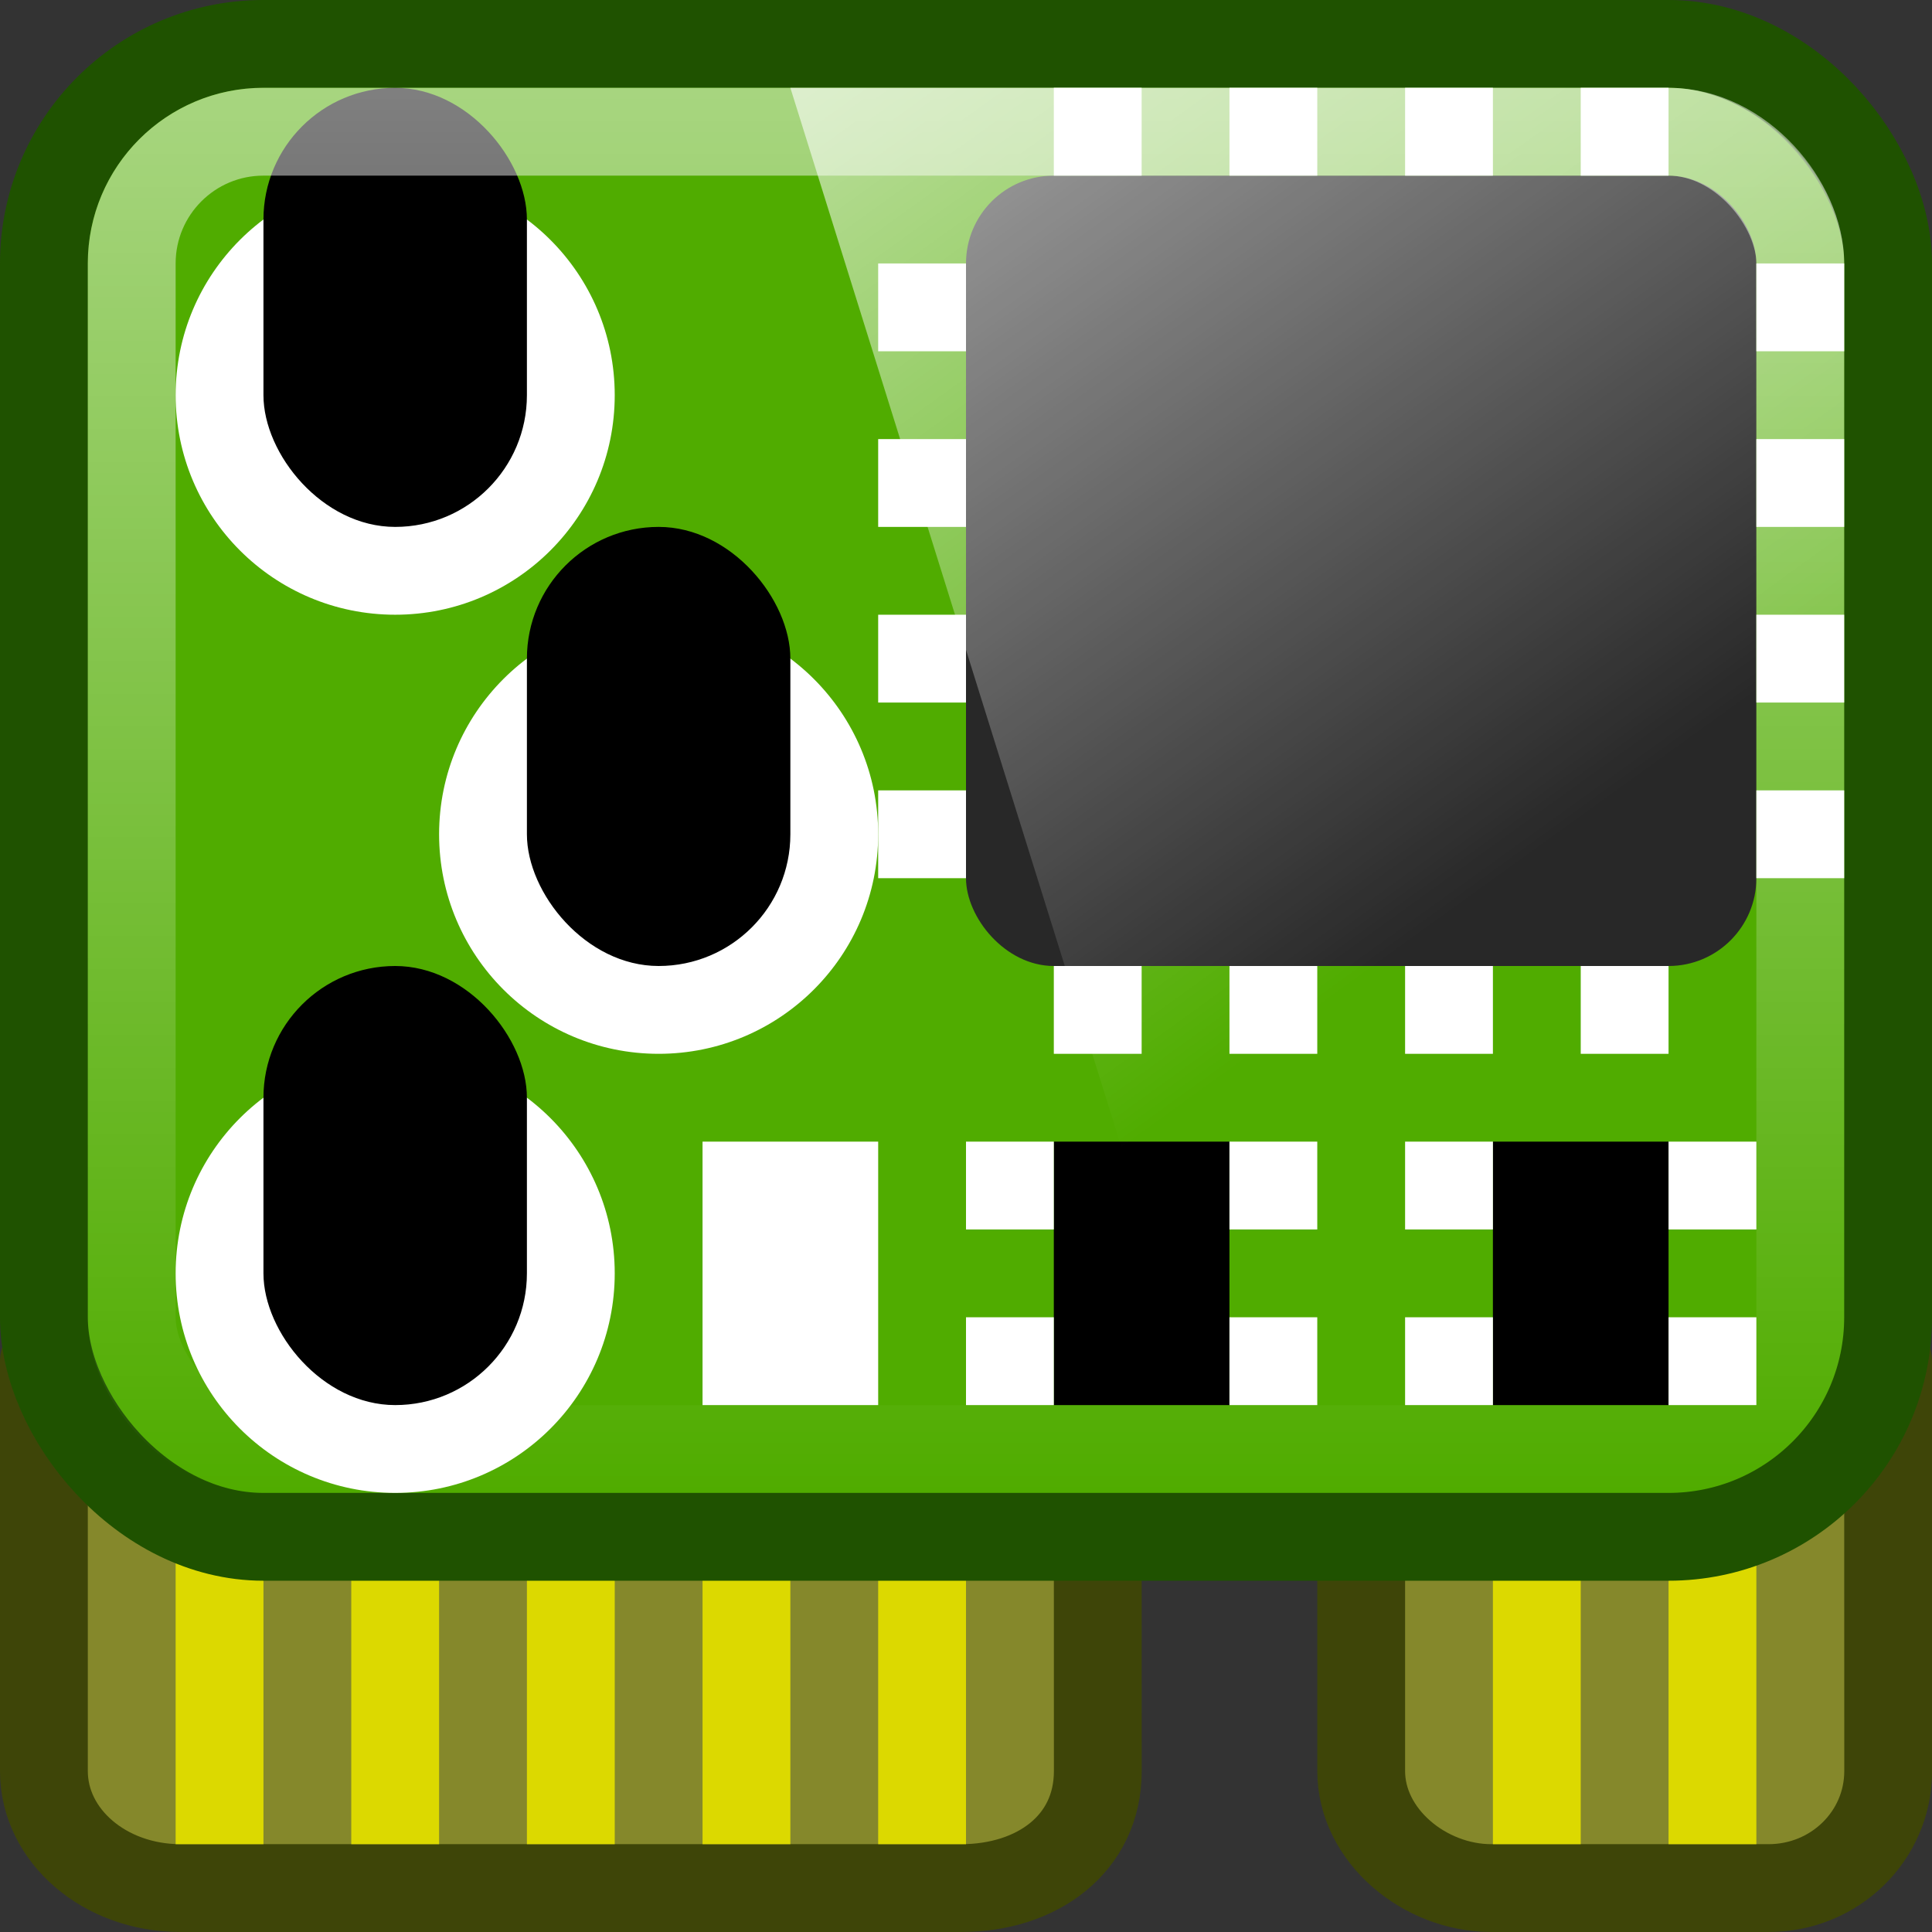
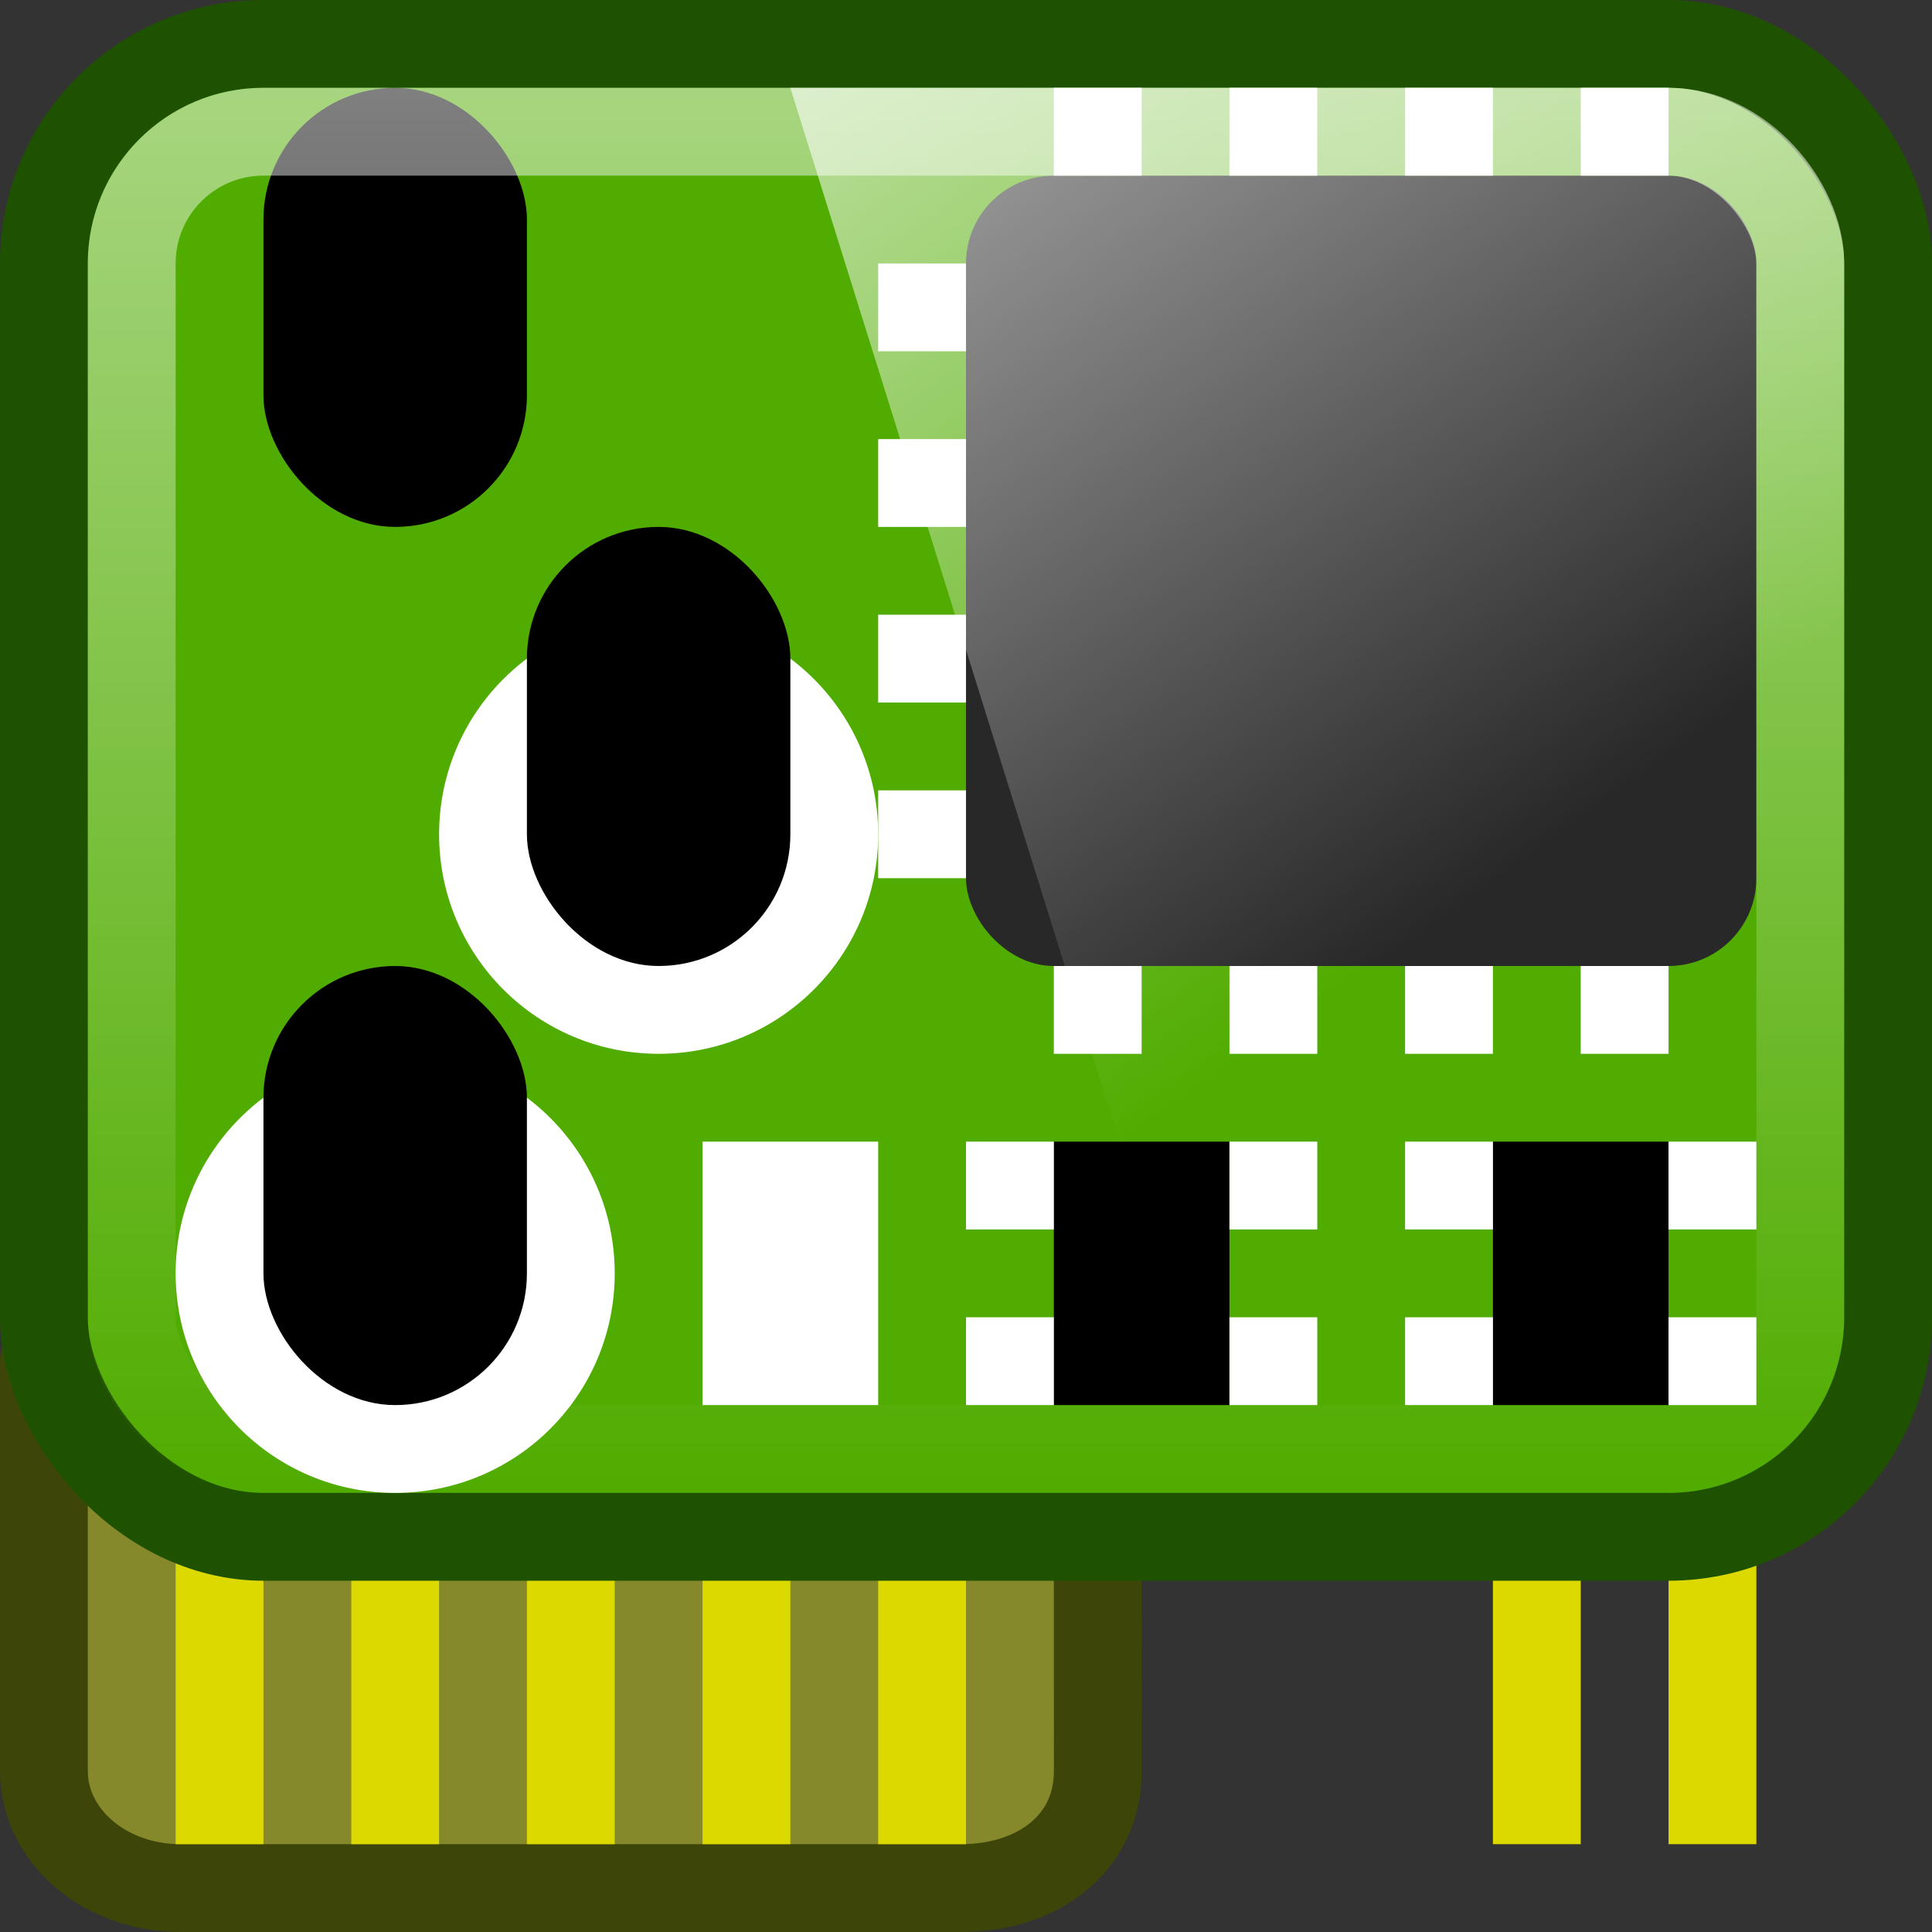
<svg xmlns="http://www.w3.org/2000/svg" xmlns:ns1="http://www.inkscape.org/namespaces/inkscape" xmlns:ns2="http://sodipodi.sourceforge.net/DTD/sodipodi-0.dtd" xmlns:xlink="http://www.w3.org/1999/xlink" width="22" height="22" id="svg3437" version="1.1" ns1:version="0.48.4 r9939" ns2:docname="hardinfo22.svg">
  <rect width="100%" height="100%" fill="#333333" stroke="none" />
  <defs id="defs3439">
    <linearGradient id="linearGradient4695">
      <stop style="stop-color:white;stop-opacity:0.5;" offset="0" id="stop4697" />
      <stop style="stop-color:white;stop-opacity:0;" offset="1" id="stop4699" />
    </linearGradient>
    <linearGradient ns1:collect="always" xlink:href="#linearGradient4594-3" id="linearGradient5698" gradientUnits="userSpaceOnUse" gradientTransform="matrix(0.516,0,0,0.493,-0.139,1028.403)" x1="8.211" y1="-5.714" x2="31.743" y2="25.487" />
    <linearGradient gradientUnits="userSpaceOnUse" id="linearGradient4594-3" x1="8.211" x2="31.743" y1="-5.714" y2="25.487">
      <stop offset="0" stop-color="#fff" id="stop37-5-1-3" />
      <stop offset="1" stop-color="#fff" stop-opacity="0" id="stop39-0" />
    </linearGradient>
    <linearGradient ns1:collect="always" xlink:href="#linearGradient4695" id="linearGradient4701" x1="12" y1="1030.362" x2="12" y2="1046.362" gradientUnits="userSpaceOnUse" gradientTransform="translate(-1,1)" />
  </defs>
  <ns2:namedview id="base" pagecolor="#ffffff" bordercolor="#666666" borderopacity="1.0" ns1:pageopacity="0.0" ns1:pageshadow="2" ns1:zoom="8" ns1:cx="26.14108" ns1:cy="10.615803" ns1:document-units="px" ns1:current-layer="capa1" showgrid="true" ns1:window-width="1280" ns1:window-height="949" ns1:window-x="0" ns1:window-y="0" ns1:window-maximized="1" ns1:snap-bbox="true">
    <ns1:grid type="xygrid" id="grid3445" empspacing="5" visible="true" enabled="true" snapvisiblegridlinesonly="true" />
  </ns2:namedview>
  <g ns1:label="Capa 1" ns1:groupmode="layer" id="capa1" transform="translate(0,-1030.362)">
    <path style="color:black;fill:#85882b;fill-opacity:1;fill-rule:nonzero;stroke:#3e4508;stroke-width:1;stroke-linecap:round;stroke-linejoin:round;stroke-miterlimit:4;stroke-opacity:1;stroke-dasharray:none;stroke-dashoffset:0;marker:none;visibility:visible;display:inline;overflow:visible;enable-background:accumulate" d="m 12.5,1045.862 -12,0 0,4.667 c 0,0.739 0.693,1.333 1.556,1.333 l 8.889,0 c 0.862,0 1.556,-0.5 1.556,-1.333 z" id="path3868" ns1:connector-curvature="0" ns2:nodetypes="ccssssc" />
-     <path ns2:nodetypes="ccssssc" ns1:connector-curvature="0" id="path4001" d="m 21.5,1045.862 -6,0 0,4.667 c 0,0.739 0.726,1.333 1.482,1.333 l 3.155,0 c 0.756,0 1.364,-0.594 1.364,-1.333 z" style="color:black;fill:#85882b;fill-opacity:1;fill-rule:nonzero;stroke:#3e4508;stroke-width:1;stroke-linecap:round;stroke-linejoin:round;stroke-miterlimit:4;stroke-opacity:1;stroke-dasharray:none;stroke-dashoffset:0;marker:none;visibility:visible;display:inline;overflow:visible;enable-background:accumulate" />
    <path style="color:black;fill:#dcd900;fill-opacity:1;fill-rule:nonzero;stroke:none;stroke-width:1;marker:none;visibility:visible;display:inline;overflow:visible;enable-background:accumulate" d="m 17,1047.362 0,4 1,0 0,-4 -1,0 z m 2,0 0,4 1,0 0,-4 -1,0 z" id="path4626" ns1:connector-curvature="0" />
    <path style="color:black;fill:#dcd900;fill-opacity:1;fill-rule:nonzero;stroke:none;stroke-width:1;marker:none;visibility:visible;display:inline;overflow:visible;enable-background:accumulate" d="m 2,1047.362 0,4 1,0 0,-4 -1,0 z m 2,0 0,4 1,0 0,-4 -1,0 z m 2,0 0,4 1,0 0,-4 -1,0 z m 2,0 0,4 1,0 0,-4 -1,0 z m 2,0 0,4 1,0 0,-4 -1,0 z" id="path4640" ns1:connector-curvature="0" />
    <rect ry="2.5" y="1030.862" x="0.5" height="17" width="21" id="rect4644" style="color:black;fill:#50ac00;fill-opacity:1;fill-rule:nonzero;stroke:#1f5200;stroke-width:1;stroke-linecap:round;stroke-linejoin:round;stroke-miterlimit:4;stroke-opacity:1;stroke-dasharray:none;stroke-dashoffset:0;marker:none;visibility:visible;display:inline;overflow:visible;enable-background:accumulate" rx="2.5" />
    <rect style="color:black;fill:#282828;fill-opacity:1;fill-rule:nonzero;stroke:none;stroke-width:1;marker:none;visibility:visible;display:inline;overflow:visible;enable-background:accumulate" id="rect4030" width="9" height="9" x="11" y="1032.362" ry="1" rx="1" />
-     <path style="color:black;fill:white;fill-opacity:1;fill-rule:nonzero;stroke:none;stroke-width:1;marker:none;visibility:visible;display:inline;overflow:visible;enable-background:accumulate" d="m 20,1033.362 0,1 1,0 0,-1 -1,0 z m 0,2 0,1 1,0 0,-1 -1,0 z m 0,2 0,1 1,0 0,-1 -1,0 z m 0,2 0,1 1,0 0,-1 -1,0 z" id="rect4034" ns1:connector-curvature="0" />
    <g id="g4617" transform="translate(-1,1)">
      <rect style="color:black;fill:black;fill-opacity:1;fill-rule:nonzero;stroke:none;stroke-width:1;marker:none;visibility:visible;display:inline;overflow:visible;enable-background:accumulate" id="rect4660" width="2" height="3" x="13" y="1042.362" />
      <path ns1:connector-curvature="0" id="path4452" d="m 12,1042.362 0,1 1,0 0,-1 -1,0 z" style="color:black;fill:white;fill-opacity:1;fill-rule:nonzero;stroke:none;stroke-width:1;marker:none;visibility:visible;display:inline;overflow:visible;enable-background:accumulate" />
      <path style="color:black;fill:white;fill-opacity:1;fill-rule:nonzero;stroke:none;stroke-width:1;marker:none;visibility:visible;display:inline;overflow:visible;enable-background:accumulate" d="m 12,1044.362 0,1 1,0 0,-1 -1,0 z" id="path4456" ns1:connector-curvature="0" />
      <path style="color:black;fill:white;fill-opacity:1;fill-rule:nonzero;stroke:none;stroke-width:1;marker:none;visibility:visible;display:inline;overflow:visible;enable-background:accumulate" d="m 15,1042.362 0,1 1,0 0,-1 -1,0 z" id="path4458" ns1:connector-curvature="0" />
      <path ns1:connector-curvature="0" id="path4460" d="m 15,1044.362 0,1 1,0 0,-1 -1,0 z" style="color:black;fill:white;fill-opacity:1;fill-rule:nonzero;stroke:none;stroke-width:1;marker:none;visibility:visible;display:inline;overflow:visible;enable-background:accumulate" />
    </g>
    <g transform="translate(5,1)" id="g4541">
      <rect y="1042.362" x="12" height="3" width="2" id="rect4543" style="color:black;fill:black;fill-opacity:1;fill-rule:nonzero;stroke:none;stroke-width:1;marker:none;visibility:visible;display:inline;overflow:visible;enable-background:accumulate" />
      <path style="color:black;fill:white;fill-opacity:1;fill-rule:nonzero;stroke:none;stroke-width:1;marker:none;visibility:visible;display:inline;overflow:visible;enable-background:accumulate" d="m 11,1042.362 0,1 1,0 0,-1 -1,0 z" id="path4545" ns1:connector-curvature="0" />
      <path ns1:connector-curvature="0" id="path4547" d="m 11,1044.362 0,1 1,0 0,-1 -1,0 z" style="color:black;fill:white;fill-opacity:1;fill-rule:nonzero;stroke:none;stroke-width:1;marker:none;visibility:visible;display:inline;overflow:visible;enable-background:accumulate" />
      <path ns1:connector-curvature="0" id="path4549" d="m 14,1042.362 0,1 1,0 0,-1 -1,0 z" style="color:black;fill:white;fill-opacity:1;fill-rule:nonzero;stroke:none;stroke-width:1;marker:none;visibility:visible;display:inline;overflow:visible;enable-background:accumulate" />
      <path style="color:black;fill:white;fill-opacity:1;fill-rule:nonzero;stroke:none;stroke-width:1;marker:none;visibility:visible;display:inline;overflow:visible;enable-background:accumulate" d="m 14,1044.362 0,1 1,0 0,-1 -1,0 z" id="path4551" ns1:connector-curvature="0" />
    </g>
    <path style="color:black;fill:white;fill-opacity:1;fill-rule:nonzero;stroke:none;stroke-width:1;marker:none;visibility:visible;display:inline;overflow:visible;enable-background:accumulate" d="m 10,1033.362 0,1 1,0 0,-1 -1,0 z m 0,2 0,1 1,0 0,-1 -1,0 z m 0,2 0,1 1,0 0,-1 -1,0 z m 0,2 0,1 1,0 0,-1 -1,0 z" id="rect4559" ns1:connector-curvature="0" />
    <path style="color:black;fill:white;fill-opacity:1;fill-rule:nonzero;stroke:none;stroke-width:1;marker:none;visibility:visible;display:inline;overflow:visible;enable-background:accumulate" d="m 12,1041.362 0,1 1,0 0,-1 -1,0 z m 2,0 0,1 1,0 0,-1 -1,0 z m 2,0 0,1 1,0 0,-1 -1,0 z m 2,0 0,1 1,0 0,-1 -1,0 z" id="rect4567" ns1:connector-curvature="0" />
    <path style="color:black;fill:white;fill-opacity:1;fill-rule:nonzero;stroke:none;stroke-width:1;marker:none;visibility:visible;display:inline;overflow:visible;enable-background:accumulate" d="m 12,1031.362 0,1 1,0 0,-1 -1,0 z m 2,0 0,1 1,0 0,-1 -1,0 z m 2,0 0,1 1,0 0,-1 -1,0 z m 2,0 0,1 1,0 0,-1 -1,0 z" id="rect4575" ns1:connector-curvature="0" />
-     <path ns2:type="arc" style="color:black;fill:white;fill-opacity:1;fill-rule:nonzero;stroke:none;stroke-width:1;marker:none;visibility:visible;display:inline;overflow:visible;enable-background:accumulate" id="path4401" ns2:cx="13" ns2:cy="2" ns2:rx="2" ns2:ry="2" d="m 15,2 c 0,1.105 -0.895,2 -2,2 -1.105,0 -2,-0.895 -2,-2 0,-1.105 0.895,-2 2,-2 1.105,0 2,0.895 2,2 z" transform="matrix(1.25,0,0,1.25,-11.75,1032.362)" />
    <rect ry="1.5" y="1031.362" x="3" height="5" width="3" id="rect4403" style="color:black;fill:black;fill-opacity:1;fill-rule:nonzero;stroke:none;stroke-width:1;marker:none;visibility:visible;display:inline;overflow:visible;enable-background:accumulate" rx="1.5" />
    <path transform="matrix(1.25,0,0,1.25,-8.75,1037.362)" d="m 15,2 c 0,1.105 -0.895,2 -2,2 -1.105,0 -2,-0.895 -2,-2 0,-1.105 0.895,-2 2,-2 1.105,0 2,0.895 2,2 z" ns2:ry="2" ns2:rx="2" ns2:cy="2" ns2:cx="13" id="path4588" style="color:black;fill:white;fill-opacity:1;fill-rule:nonzero;stroke:none;stroke-width:1;marker:none;visibility:visible;display:inline;overflow:visible;enable-background:accumulate" ns2:type="arc" />
    <rect rx="1.5" style="color:black;fill:black;fill-opacity:1;fill-rule:nonzero;stroke:none;stroke-width:1;marker:none;visibility:visible;display:inline;overflow:visible;enable-background:accumulate" id="rect4590" width="3" height="5" x="6" y="1036.362" ry="1.5" />
    <path ns2:type="arc" style="color:black;fill:white;fill-opacity:1;fill-rule:nonzero;stroke:none;stroke-width:1;marker:none;visibility:visible;display:inline;overflow:visible;enable-background:accumulate" id="path4592" ns2:cx="13" ns2:cy="2" ns2:rx="2" ns2:ry="2" d="m 15,2 c 0,1.105 -0.895,2 -2,2 -1.105,0 -2,-0.895 -2,-2 0,-1.105 0.895,-2 2,-2 1.105,0 2,0.895 2,2 z" transform="matrix(1.25,0,0,1.25,-11.75,1042.362)" />
    <rect ry="1.5" y="1041.362" x="3" height="5" width="3" id="rect4594" style="color:black;fill:black;fill-opacity:1;fill-rule:nonzero;stroke:none;stroke-width:1;marker:none;visibility:visible;display:inline;overflow:visible;enable-background:accumulate" rx="1.5" />
    <path ns1:connector-curvature="0" id="path4615" d="m 8,1043.362 0,3 2,0 0,-3 -2,0 z" style="color:black;fill:white;fill-opacity:1;fill-rule:nonzero;stroke:none;stroke-width:1;marker:none;visibility:visible;display:inline;overflow:visible;enable-background:accumulate" />
    <rect style="color:black;fill:none;stroke:url(#linearGradient4701);stroke-width:1;stroke-miterlimit:4;stroke-opacity:1;stroke-dasharray:none;marker:none;visibility:visible;display:inline;overflow:visible;enable-background:accumulate" id="rect4642" width="19" height="15" x="1.5" y="1031.862" ry="1.5" rx="1.5" />
    <path style="opacity:0.99;fill:url(#linearGradient5698)" ns1:connector-curvature="0" d="m 9,1031.362 10,0 c 1,0 2,1 2,2 l 0,14 -7,0 z" id="path57-5-0" ns2:nodetypes="cssccc" />
  </g>
</svg>